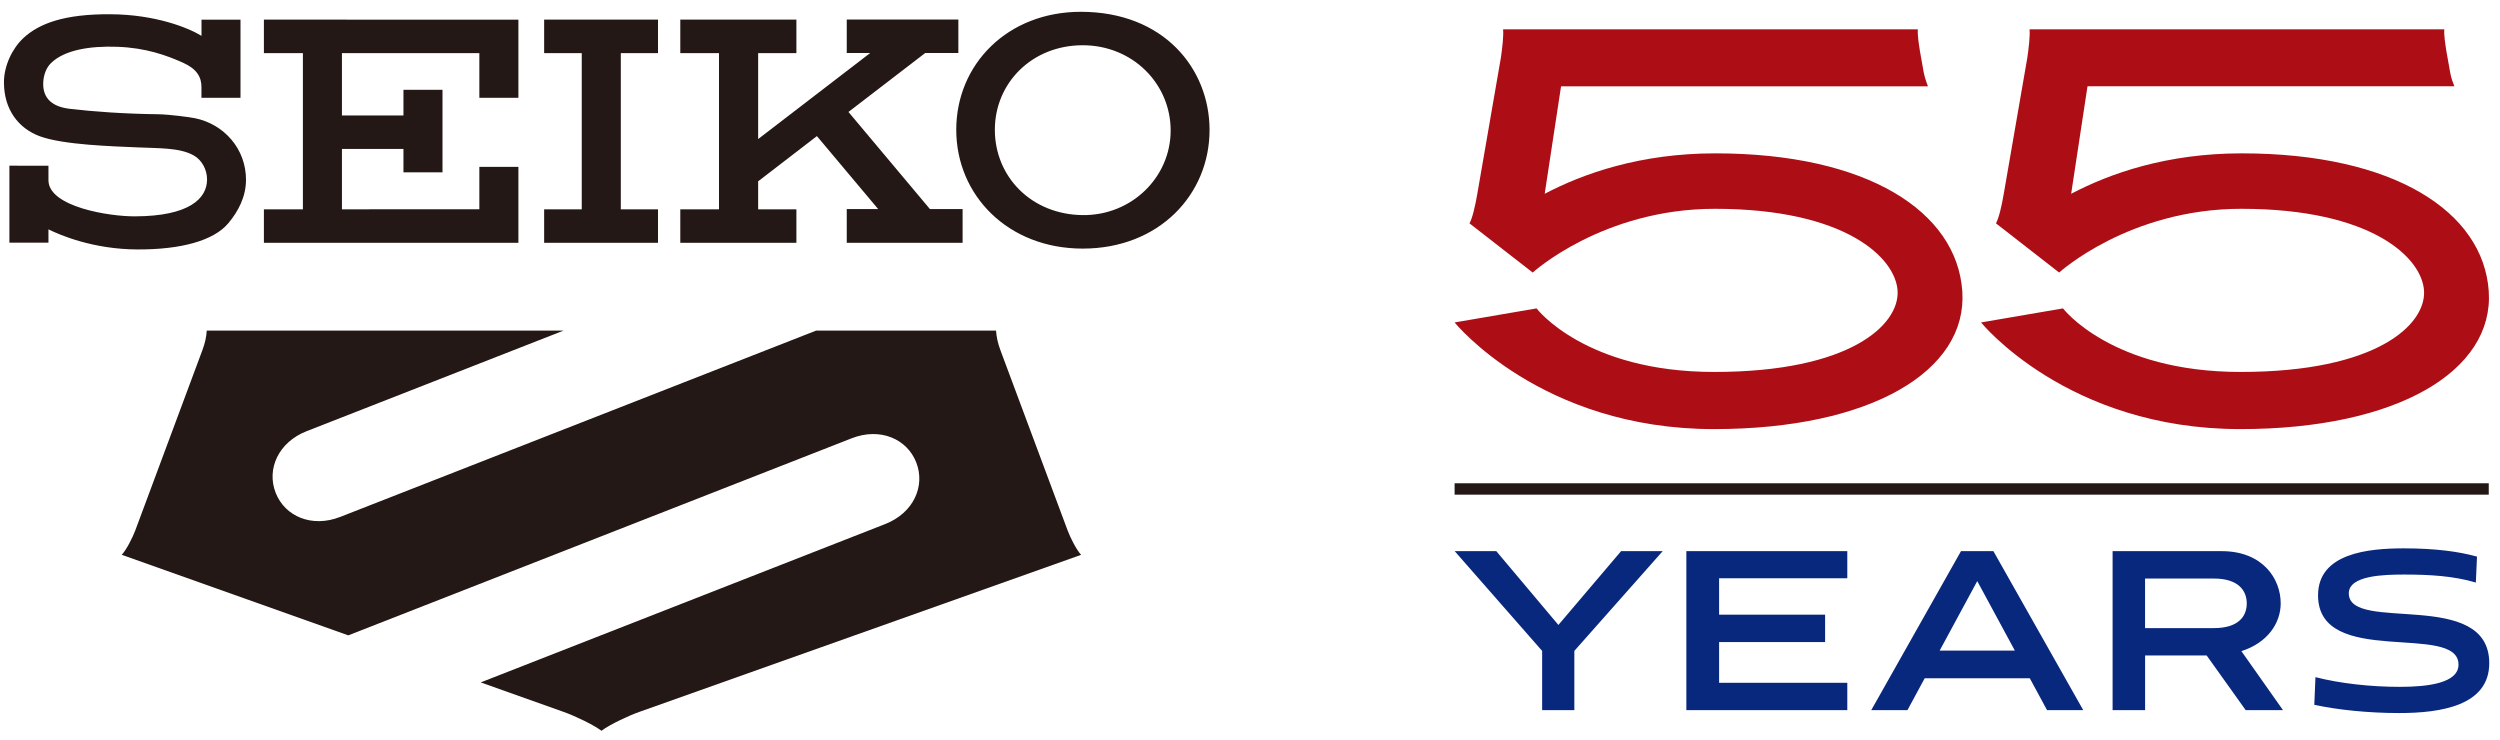
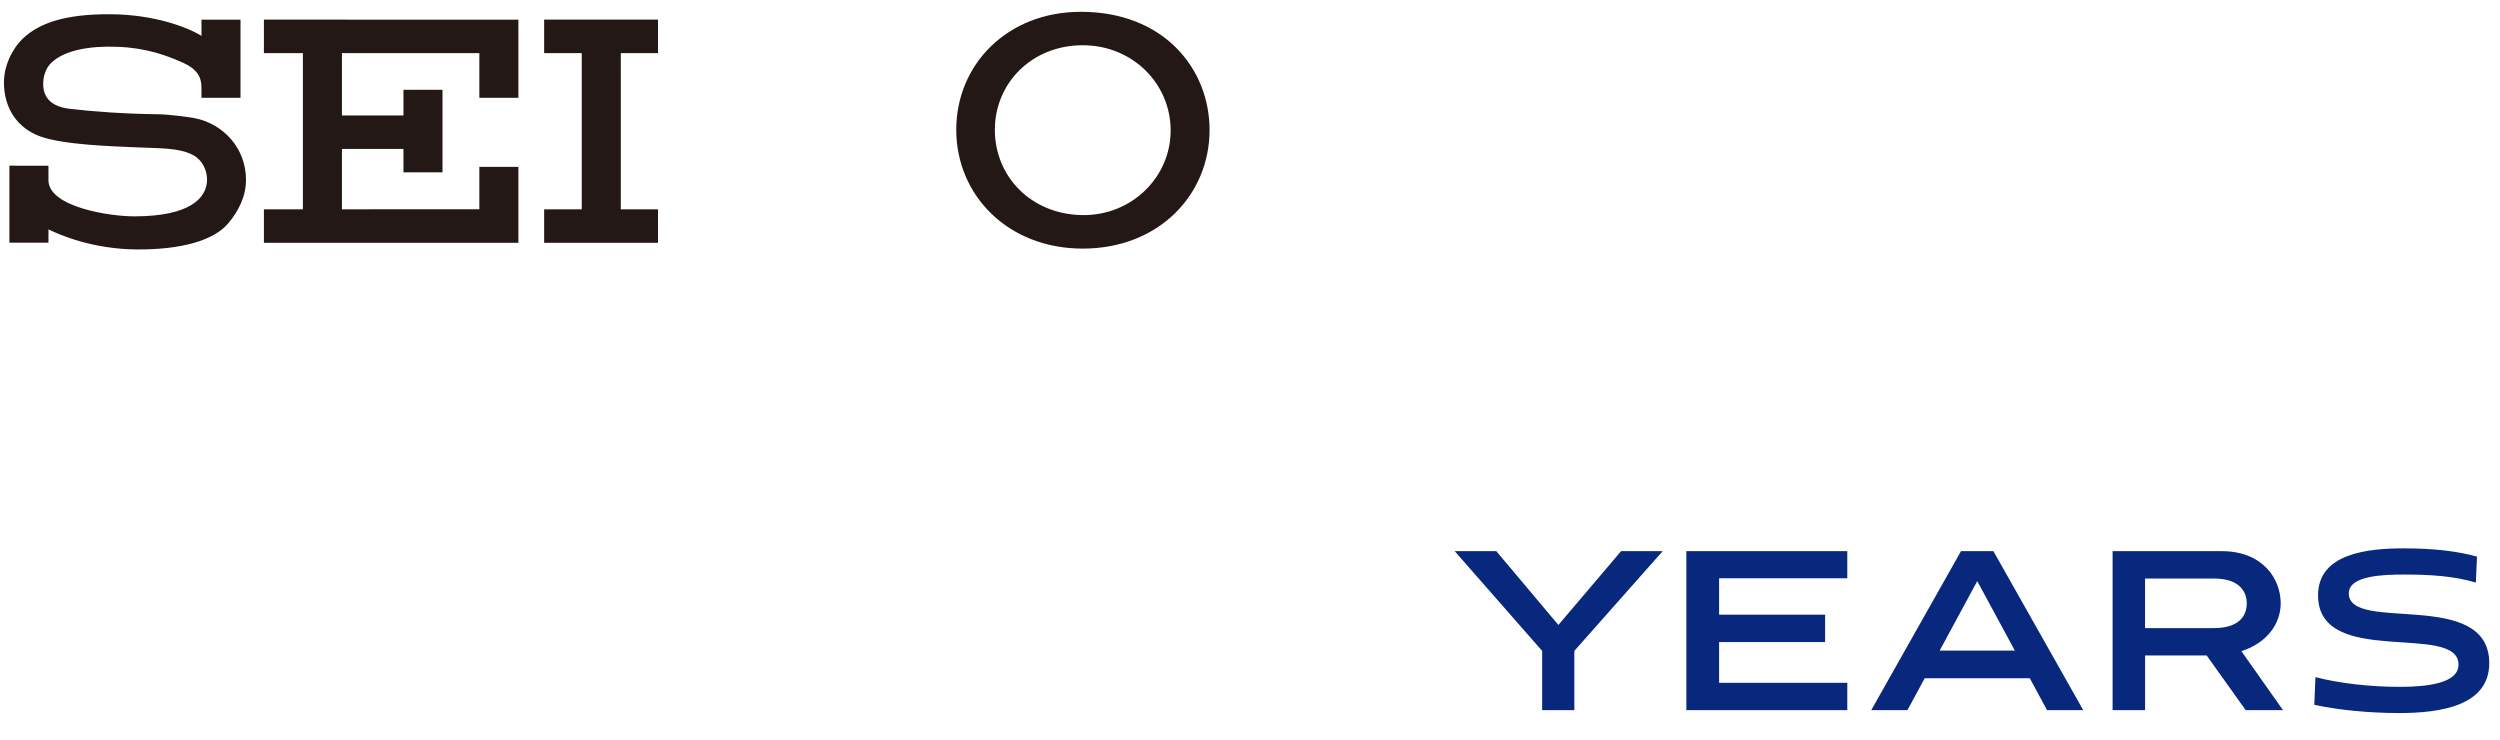
<svg xmlns="http://www.w3.org/2000/svg" xml:space="preserve" id="レイヤー_1" x="0" y="0" style="enable-background:new 0 0 500 147.91" version="1.1" viewBox="0 0 500 147.91">
  <style>.st0{fill:#231815}.st1{fill:#ad0e16}.st2{fill:#08287e}</style>
  <path d="M198.97 25.96c0-9.35 7.41-16.91 17.57-16.91 10 0 17.59 7.7 17.59 17.05 0 9.35-7.8 17.02-17.59 16.92-10.32-.11-17.57-7.72-17.57-17.06zm17.57 23.76c15.27 0 25.37-10.81 25.37-23.72 0-12.24-9.13-23.64-25.74-23.64-14.68 0-24.92 10.51-24.92 23.59 0 13.09 10.32 23.77 25.29 23.77zM131.6 10.62v-6.7h-22.77v6.7h7.52v31.24h-7.52v6.7h22.77v-6.7h-7.44V10.62zM52.78 3.92v6.7h7.8v31.24h-7.8v6.7h50.9V33.38h-7.81v8.48H68.39V29.79h12.3v4.68h7.81V17.96h-7.81v5.13h-12.3V10.62h27.48v8.94h7.81V3.94zM41.41 35.9c0 3.78-3.52 7.34-14.42 7.37-5.09.03-17.21-1.88-17.3-7.18v-2.95H1.88v15.4h7.81v-2.67c2.35 1.17 8.96 3.98 17.76 4.02 8.71.04 15.28-1.74 18.21-5.24 2.02-2.41 3.54-5.32 3.54-8.71 0-6.18-4.4-11.14-10.27-12.31-1.05-.21-5.06-.74-7.23-.78-6.88-.08-13.04-.53-17.77-1.09-3.21-.38-5.46-1.88-5.28-5.34.08-1.48.61-2.9 1.6-3.85 2.62-2.52 7.54-3.42 13.26-3.21 5.72.21 9.85 1.73 13.13 3.2 2.7 1.22 3.67 2.84 3.65 4.89v2.11h7.81V3.93h-7.8v3.24c-2.67-1.64-9.27-4.27-18.2-4.32-9.19-.06-14.25 1.82-17.42 4.76C2.45 9.69.78 13.16.79 16.5c.01 5.4 2.89 9.19 7.22 10.77 4.73 1.72 14.62 1.99 19.34 2.2 4.46.21 8.53.03 11.37 1.6 1.63.91 2.69 2.82 2.69 4.83z" class="st0" />
-   <path d="M169.35 48.56h23.17v-6.75h-6.54l-16.29-19.42 15.35-11.79h6.63V3.91h-22.32v6.69h4.69l-22.41 17.21V10.62h7.65v-6.7h-23.22v6.7h7.74v31.24h-7.74v6.7h23.22v-6.7h-7.65v-5.6l11.75-9.04 12.25 14.59h-6.28zM213.53 106.1l-13.42-35.99c-.56-1.51-.82-2.74-.9-3.99h-35.98l-95.18 37.26c-5.66 2.22-11.07-.09-12.92-4.83-1.85-4.73.54-10.1 6.21-12.32l51.37-20.11H41.35c-.08 1.25-.33 2.48-.9 3.99l-13.4 35.99c-.48 1.29-1.7 3.78-2.7 4.86l45.31 16.11 100.67-39.41c5.66-2.22 11.07.09 12.92 4.83 1.85 4.73-.54 10.1-6.21 12.32l-80.9 31.67 16.61 5.91c2.12.75 5.8 2.47 7.54 3.76 1.74-1.29 5.42-3.01 7.54-3.76l88.39-31.42c-1-1.09-2.21-3.58-2.69-4.87zM290.92 96.65h206.83v2.28H290.92z" class="st0" />
-   <path d="M343.04 30.67c-14.97 0-26.39 4.03-34.1 8.09l3.27-21.5h73.38s-.59-1.45-.85-2.79L384 10.3c-.26-1.63-.52-3.34-.43-4.43h-82.95c.12 1.38-.17 3.77-.45 5.7l-4.73 27.31c-.4 2.33-.95 4.72-1.54 5.79l12.64 9.84s13.98-12.75 36.44-12.75c26.16 0 36.23 9.85 36.54 16.49.31 6.65-9.35 16.14-36.69 16.14-25.87 0-35.52-12.71-35.52-12.71l-16.39 2.81s17.24 21.33 51.84 21.33c31.51 0 50.79-11.68 49.7-27.57-1.08-15.89-18.92-27.58-49.42-27.58zM497.75 58.24c-1.08-15.89-18.93-27.57-49.42-27.57-14.97 0-26.39 4.03-34.1 8.09l3.27-21.5h73.38c-.4-1.03-.59-1.45-.85-2.79l-.74-4.17c-.26-1.63-.52-3.34-.43-4.43h-82.95c.12 1.38-.17 3.77-.45 5.7l-4.73 27.31c-.4 2.33-.95 4.72-1.54 5.79l12.64 9.84s13.98-12.75 36.44-12.75c26.16 0 36.23 9.85 36.54 16.49.31 6.65-9.35 16.14-36.69 16.14-25.87 0-35.52-12.71-35.52-12.71l-16.39 2.81s17.24 21.33 51.84 21.33c31.5 0 50.78-11.69 49.7-27.58z" class="st1" />
  <path d="m311.68 124.99-12.42-14.76h-8.32l17.49 19.95v11.85h6.44v-11.85l17.67-19.95h-8.32zM337.27 142.03h32.19v-5.47h-25.64v-8.15h21.2v-5.47h-21.2v-7.29h25.64v-5.42h-32.19zM456.14 120.66c0-4.9-3.59-10.43-11.8-10.43h-21.82v31.8h6.5v-10.94h12.31l7.81 10.94h7.46l-8.32-11.8c5.29-1.7 7.86-5.64 7.86-9.57zm-13.34 4.96h-13.79v-9.91h13.79c4.79 0 6.55 2.34 6.55 4.96.01 2.67-1.76 4.95-6.55 4.95zM469.76 118.67c0-3.59 7.01-3.76 11.11-3.76 5.07 0 9.86.28 14.3 1.6l.23-5.19c-3.7-1.03-8.43-1.65-14.64-1.65-7.12 0-17.15.97-17.15 9.4 0 14.64 28.09 5.3 28.09 13.85 0 3.7-6.1 4.45-11.74 4.45-5.81 0-11.97-.68-16.87-1.94l-.23 5.53c4.73 1.03 10.94 1.65 16.98 1.65 8.32 0 18.01-1.48 18.01-9.97 0-15.11-28.09-5.94-28.09-13.97zM392.2 110.23l-17.95 31.8h7.24l3.45-6.38h21.02l3.45 6.38h7.24l-17.97-31.8h-6.48zm10.77 19.89h-15.04l7.52-13.9 7.52 13.9z" class="st2" />
</svg>